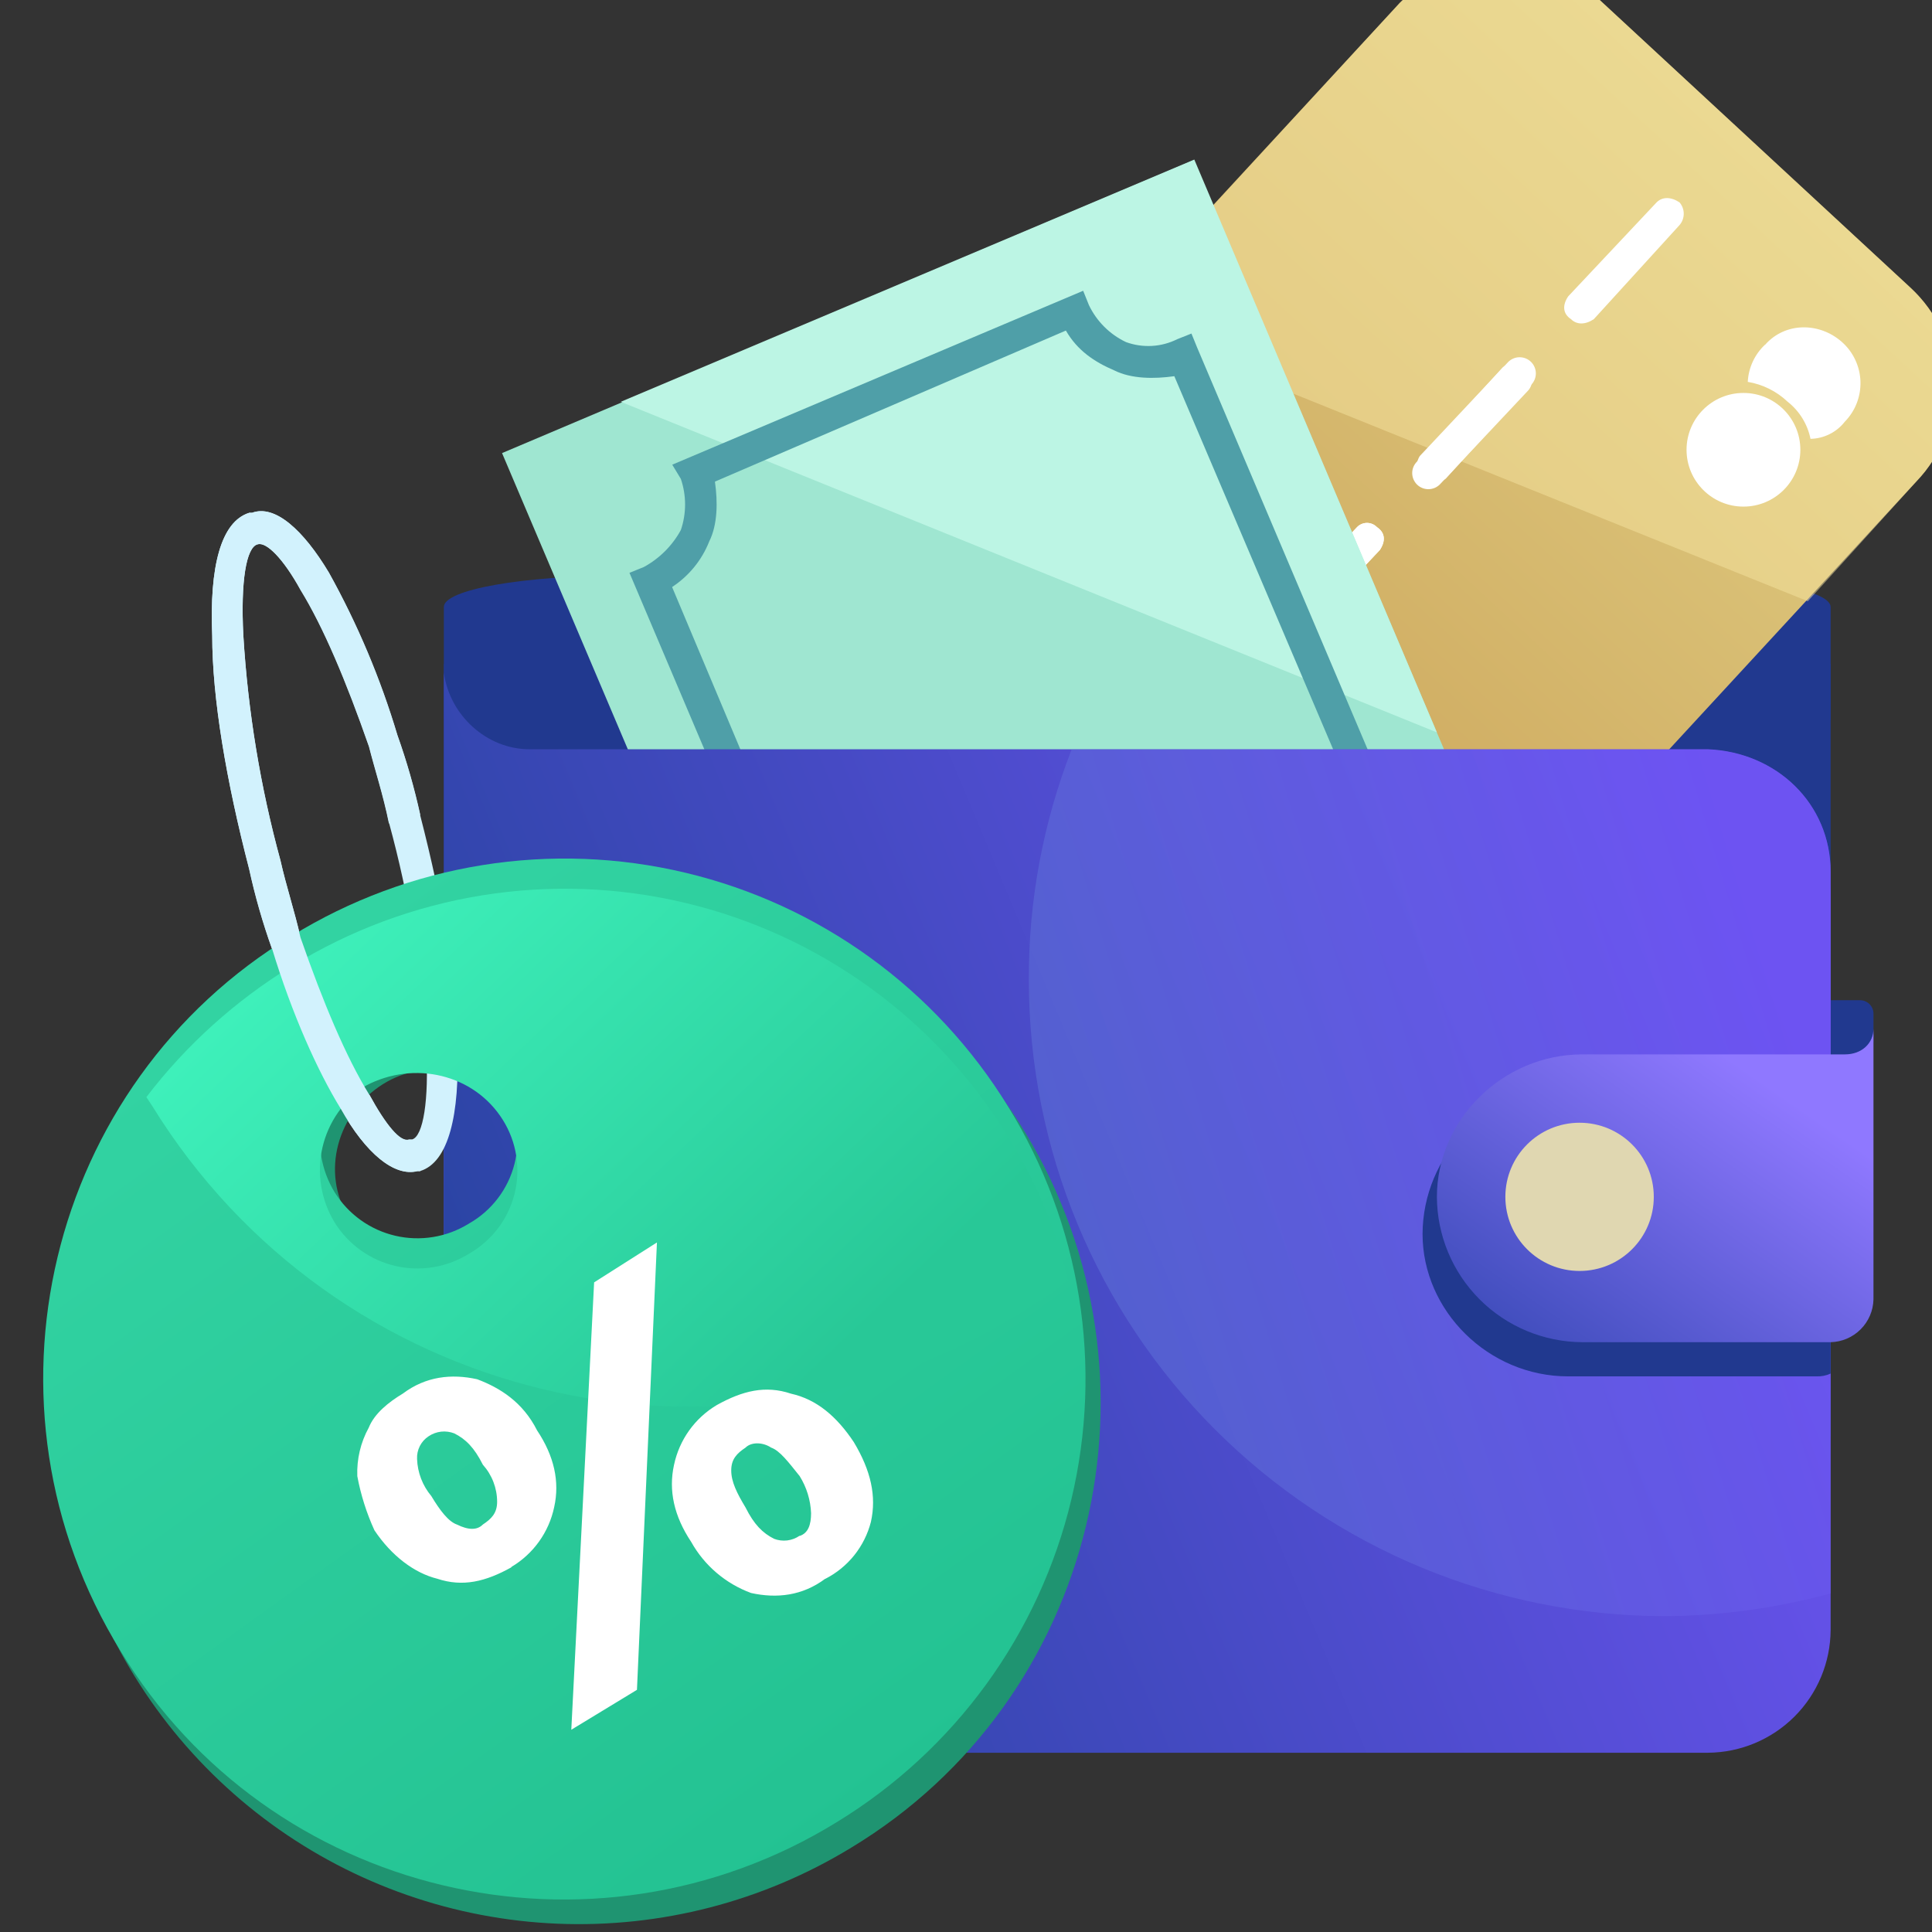
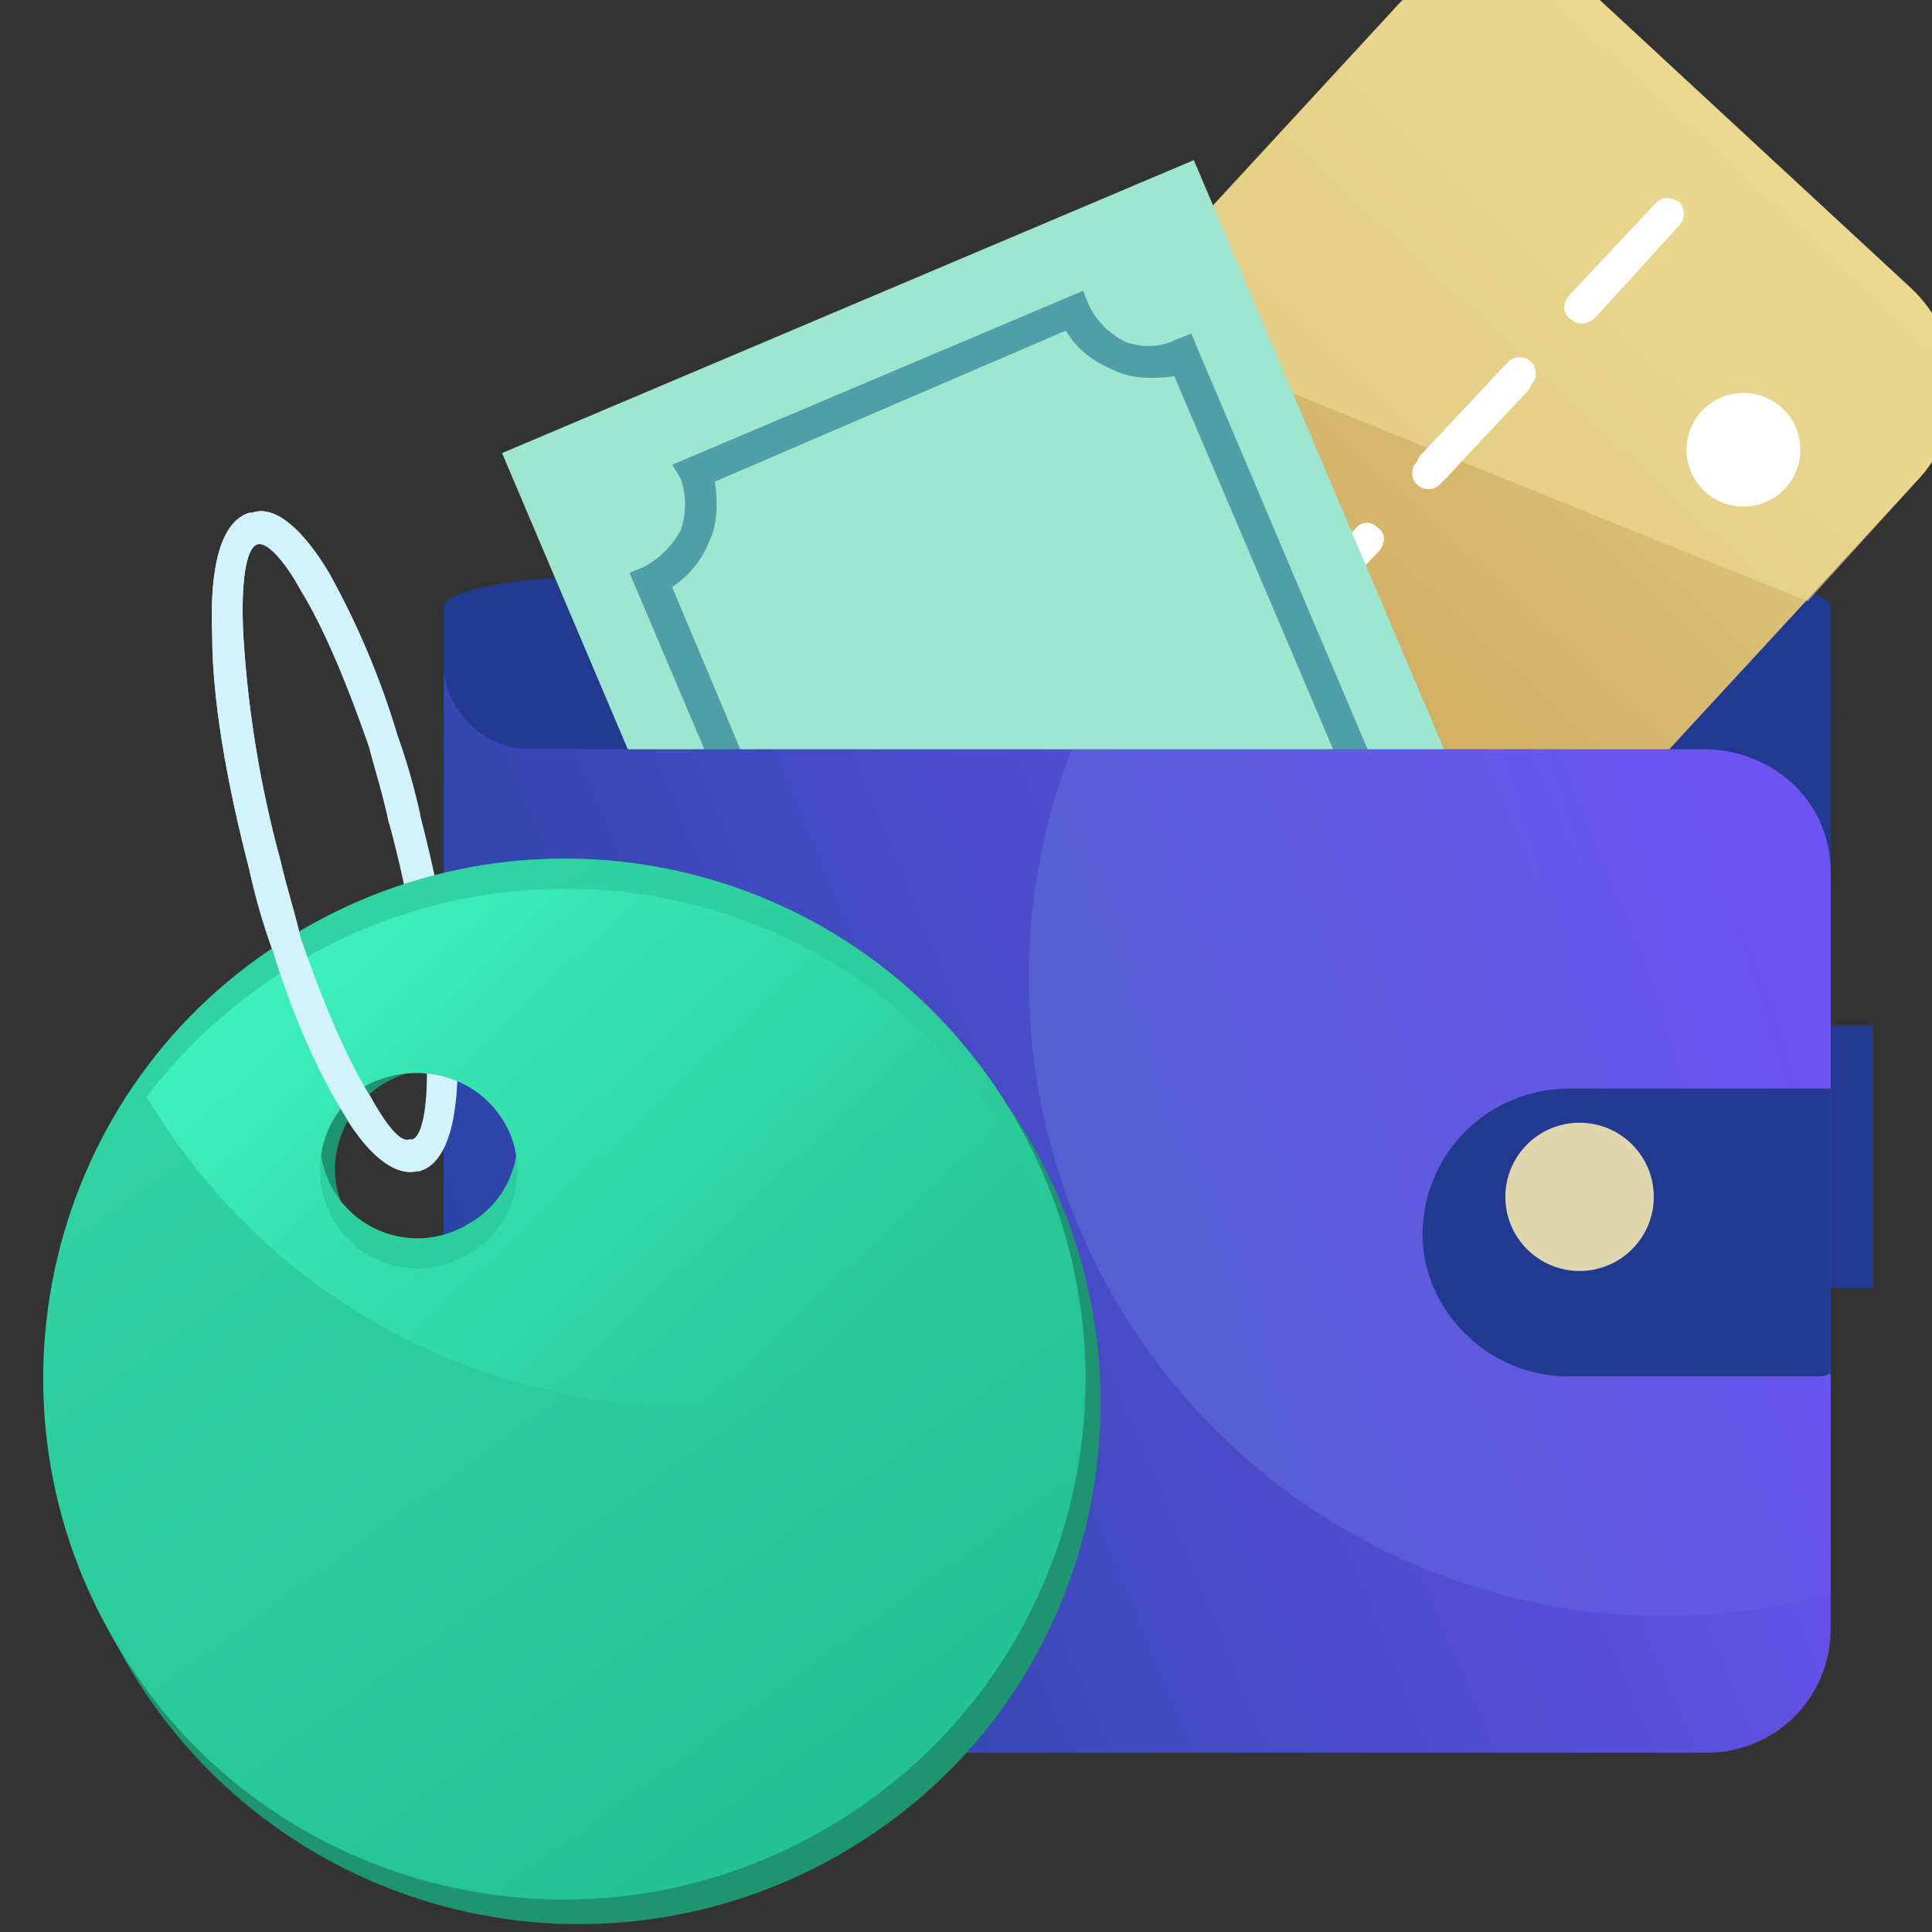
<svg xmlns="http://www.w3.org/2000/svg" width="64" height="64" viewBox="0 0 64 64" fill="none">
  <rect x="0" y="0" width="64" height="64" fill="#333333" stroke="none" />
  <g clip-path="url(#clip0_59_16034)">
    <path d="M20.565 19.069H54.782C58.02 19.069 60.642 19.534 60.642 20.106V23.788C60.642 24.363 58.02 24.827 54.782 24.827H20.565C17.328 24.827 14.703 24.363 14.703 23.788V20.106C14.703 19.529 17.328 19.069 20.565 19.069Z" fill="#21398F" />
-     <path d="M48.544 33.134H61.589C61.652 33.13 61.715 33.14 61.774 33.162C61.833 33.185 61.887 33.22 61.931 33.264C61.976 33.309 62.011 33.363 62.033 33.422C62.055 33.481 62.065 33.544 62.061 33.607V34.454C62.065 34.517 62.055 34.58 62.033 34.639C62.011 34.698 61.976 34.752 61.931 34.796C61.887 34.841 61.833 34.876 61.774 34.898C61.715 34.921 61.652 34.93 61.589 34.927H48.544C48.293 34.926 48.053 34.826 47.875 34.649C47.698 34.472 47.599 34.232 47.599 33.981C47.599 33.512 48.07 33.134 48.544 33.134Z" fill="#21398F" />
    <path d="M14.703 21.995H60.642V47.576H14.703V21.995Z" fill="#21398F" />
    <path d="M50.717 33.983H62.054V42.668H50.717C49.02 42.668 47.599 41.252 47.599 39.647V37.105C47.606 36.282 47.937 35.493 48.52 34.911C49.103 34.328 49.892 33.997 50.717 33.99V33.983Z" fill="#21398F" />
    <path d="M29.733 18.124L46.37 0.095C47.223 -0.771 48.378 -1.274 49.593 -1.309C50.809 -1.344 51.991 -0.909 52.892 -0.093L63.289 9.532C63.728 9.938 64.082 10.428 64.33 10.972C64.578 11.516 64.715 12.105 64.732 12.702C64.75 13.3 64.648 13.895 64.433 14.453C64.218 15.011 63.894 15.52 63.479 15.952L46.842 33.983C46.009 34.848 44.869 35.352 43.667 35.387C42.466 35.423 41.298 34.987 40.415 34.173L30.017 24.544C28.127 22.849 28.032 20.013 29.733 18.124Z" fill="url(#paint0_linear_59_16034)" />
    <path d="M37.768 26.714C37.729 26.775 37.676 26.826 37.615 26.865C37.553 26.904 37.484 26.928 37.412 26.937C37.34 26.946 37.267 26.939 37.198 26.917C37.129 26.895 37.065 26.858 37.012 26.809C36.92 26.704 36.869 26.57 36.869 26.431C36.869 26.292 36.92 26.158 37.012 26.053L39.847 22.939C40.037 22.749 40.415 22.656 40.603 22.939C40.792 23.127 40.887 23.41 40.603 23.6L37.768 26.714Z" fill="white" />
    <path d="M42.777 21.335C42.589 21.523 42.306 21.523 42.022 21.335C41.931 21.23 41.88 21.096 41.88 20.957C41.88 20.818 41.931 20.683 42.022 20.579L44.953 17.463C44.995 17.419 45.047 17.383 45.103 17.359C45.16 17.335 45.221 17.322 45.283 17.322C45.345 17.322 45.406 17.335 45.463 17.359C45.52 17.383 45.571 17.419 45.614 17.463C45.898 17.653 45.898 17.936 45.709 18.219L42.777 21.335Z" fill="white" />
    <path d="M42.777 21.335C42.589 21.523 42.306 21.523 42.022 21.335C41.931 21.23 41.88 21.096 41.88 20.957C41.88 20.818 41.931 20.683 42.022 20.579L44.953 17.463C44.995 17.419 45.047 17.383 45.103 17.359C45.16 17.335 45.221 17.322 45.283 17.322C45.345 17.322 45.406 17.335 45.463 17.359C45.52 17.383 45.571 17.419 45.614 17.463C45.898 17.653 45.898 17.936 45.709 18.219L42.777 21.335Z" fill="white" />
    <path d="M36.728 10.572L46.37 0.095C47.223 -0.771 48.378 -1.274 49.593 -1.309C50.809 -1.344 51.991 -0.909 52.892 -0.093L63.289 9.532C63.728 9.938 64.082 10.428 64.33 10.972C64.578 11.517 64.715 12.105 64.732 12.702C64.75 13.3 64.648 13.895 64.433 14.453C64.218 15.011 63.894 15.52 63.479 15.952L59.887 19.917L36.728 10.572Z" fill="#F5E49F" fill-opacity="0.502" />
    <path d="M47.883 15.859C47.777 15.948 47.643 15.996 47.505 15.995C47.367 15.993 47.234 15.941 47.131 15.85C47.028 15.758 46.961 15.632 46.943 15.495C46.925 15.358 46.958 15.22 47.034 15.105L49.963 11.989C50.064 11.889 50.201 11.833 50.343 11.834C50.486 11.835 50.622 11.892 50.722 11.993C50.822 12.094 50.878 12.231 50.877 12.373C50.876 12.515 50.819 12.651 50.718 12.751L47.883 15.866V15.859Z" fill="white" />
    <path d="M47.695 16.049C47.594 16.149 47.458 16.205 47.316 16.205C47.174 16.205 47.038 16.149 46.938 16.049C46.838 15.948 46.781 15.812 46.781 15.671C46.781 15.529 46.838 15.393 46.938 15.293L49.773 12.177C49.878 12.086 50.012 12.036 50.151 12.036C50.29 12.036 50.425 12.086 50.53 12.177C50.589 12.218 50.639 12.27 50.677 12.332C50.715 12.393 50.739 12.462 50.748 12.533C50.757 12.605 50.75 12.677 50.729 12.746C50.708 12.815 50.672 12.879 50.625 12.933L47.695 16.049Z" fill="white" />
    <path d="M52.798 10.572C52.515 10.762 52.231 10.762 52.041 10.572C51.758 10.384 51.758 10.101 51.948 9.818L54.878 6.703C55.066 6.515 55.35 6.515 55.635 6.703C55.726 6.807 55.776 6.942 55.776 7.08C55.776 7.219 55.726 7.353 55.635 7.458L52.798 10.572Z" fill="white" />
    <path d="M57.754 16.782C58.795 16.782 59.639 15.939 59.639 14.9C59.639 13.86 58.795 13.017 57.754 13.017C56.713 13.017 55.869 13.86 55.869 14.9C55.869 15.939 56.713 16.782 57.754 16.782Z" fill="white" />
-     <path d="M58.47 11.423C59.132 10.667 60.267 10.667 61.015 11.328C61.2 11.492 61.351 11.692 61.456 11.916C61.562 12.139 61.621 12.382 61.63 12.629C61.639 12.877 61.597 13.123 61.508 13.354C61.419 13.584 61.283 13.794 61.11 13.971C60.975 14.144 60.803 14.284 60.606 14.382C60.41 14.48 60.194 14.533 59.975 14.537C59.877 14.052 59.609 13.617 59.22 13.31C58.855 12.963 58.394 12.733 57.897 12.65C57.921 12.183 58.124 11.744 58.463 11.423H58.47Z" fill="white" />
    <path d="M18.673 25.677H56.578C57.114 25.673 57.645 25.776 58.14 25.979C58.636 26.182 59.086 26.481 59.464 26.86C59.842 27.238 60.141 27.688 60.343 28.183C60.546 28.679 60.647 29.209 60.642 29.744V45.689C60.647 46.224 60.545 46.754 60.343 47.249C60.141 47.744 59.842 48.194 59.463 48.572C59.085 48.951 58.635 49.25 58.14 49.453C57.645 49.657 57.114 49.759 56.578 49.755H18.673C18.144 49.749 17.622 49.639 17.137 49.432C16.651 49.224 16.212 48.923 15.843 48.545C15.474 48.167 15.183 47.72 14.988 47.23C14.792 46.74 14.695 46.217 14.703 45.689V29.735C14.695 29.208 14.792 28.684 14.987 28.194C15.183 27.703 15.473 27.257 15.842 26.879C16.211 26.501 16.651 26.2 17.137 25.992C17.622 25.785 18.144 25.675 18.673 25.669V25.677Z" fill="url(#paint1_linear_59_16034)" />
    <path d="M39.547 5.304L16.631 15.009L34.481 57.045L57.397 47.341L39.547 5.304Z" fill="#9FE6D1" />
-     <path d="M39.563 5.286L47.598 24.261L20.564 13.31L39.563 5.286Z" fill="#BCF5E4" />
    <path d="M39.658 11.516L51.473 39.364L51.001 39.647C50.742 39.743 50.505 39.894 50.309 40.089C50.114 40.285 49.962 40.521 49.866 40.781C49.728 41.041 49.655 41.332 49.655 41.628C49.655 41.923 49.728 42.214 49.866 42.475L50.055 42.946L36.254 48.893V48.139C35.965 47.672 35.535 47.309 35.026 47.1C34.765 46.962 34.474 46.889 34.178 46.889C33.882 46.889 33.591 46.962 33.33 47.1H32.763C28.793 37.754 24.823 28.315 20.852 18.975L21.324 18.785C21.844 18.503 22.271 18.077 22.554 17.558C22.741 17.009 22.741 16.413 22.554 15.864L22.269 15.393L35.881 9.632L36.071 10.105C36.327 10.643 36.761 11.076 37.3 11.332C37.574 11.432 37.866 11.475 38.158 11.459C38.449 11.443 38.735 11.367 38.996 11.237L39.468 11.049L39.658 11.516ZM50.15 38.893L38.901 12.462C38.239 12.555 37.483 12.555 36.916 12.272C36.254 11.989 35.688 11.611 35.309 10.95L23.683 15.954C23.777 16.614 23.777 17.37 23.494 17.936C23.25 18.554 22.82 19.081 22.264 19.446L33.419 45.972C34.076 45.809 34.766 45.842 35.404 46.067C36.056 46.344 36.613 46.803 37.011 47.388L48.731 42.385C48.543 41.724 48.638 41.063 48.826 40.403C49.133 39.796 49.588 39.277 50.15 38.893Z" fill="#4F9FA8" />
    <path d="M14.703 22.279C14.893 23.695 16.122 24.82 17.54 24.82H56.579C58.847 24.915 60.642 26.614 60.642 28.886V53.996C60.636 55.071 60.206 56.101 59.446 56.862C58.685 57.623 57.656 58.054 56.579 58.062H18.673C16.5 58.062 14.703 56.173 14.703 53.996V22.279Z" fill="url(#paint2_linear_59_16034)" />
    <path d="M35.499 24.827H56.58C58.848 24.922 60.643 26.621 60.643 28.893V52.783C58.856 53.271 57.013 53.524 55.161 53.537C49.57 53.532 44.209 51.311 40.257 47.361C36.304 43.412 34.084 38.057 34.082 32.473C34.068 29.858 34.549 27.264 35.499 24.827Z" fill="url(#paint3_linear_59_16034)" fill-opacity="0.502" />
    <path d="M60.643 36.06V45.501C60.495 45.569 60.333 45.6 60.171 45.594H51.947C49.301 45.594 47.124 43.419 47.124 40.877C47.129 39.602 47.639 38.38 48.542 37.478C49.445 36.576 50.669 36.067 51.946 36.062H60.641L60.643 36.06Z" fill="#21398F" />
-     <path d="M52.419 34.928H61.116C61.682 34.928 62.061 34.55 62.061 34.081V43.046C62.052 43.419 61.899 43.774 61.635 44.037C61.371 44.301 61.016 44.453 60.642 44.462H52.419C51.142 44.456 49.919 43.947 49.016 43.045C48.114 42.144 47.604 40.922 47.599 39.647C47.599 37.105 49.772 34.928 52.419 34.928Z" fill="url(#paint4_linear_59_16034)" />
    <path d="M52.326 42.102C53.683 42.102 54.784 41.003 54.784 39.647C54.784 38.291 53.683 37.192 52.326 37.192C50.968 37.192 49.867 38.291 49.867 39.647C49.867 41.003 50.968 42.102 52.326 42.102Z" fill="#E0D7B1" />
    <path d="M8.251 16.987H8.346C9.101 16.704 10.043 17.553 10.891 18.969C11.84 20.676 12.6 22.48 13.16 24.351C13.468 25.215 13.72 26.098 13.916 26.994C14.671 29.92 15.145 32.656 15.145 34.639C15.24 36.906 14.861 38.51 13.916 38.793H13.821C13.065 38.981 12.125 38.227 11.277 36.716C10.52 35.489 9.67 33.602 9.008 31.43C8.699 30.566 8.446 29.683 8.251 28.786C7.495 25.865 7.03 23.127 7.03 21.053C6.935 18.786 7.313 17.277 8.258 16.987H8.251ZM8.535 18.026C8.156 18.119 7.968 19.252 8.061 21.047C8.214 23.567 8.626 26.065 9.291 28.502C9.48 29.349 9.763 30.196 9.953 31.043C10.708 33.215 11.465 35.008 12.222 36.236C12.788 37.273 13.261 37.841 13.545 37.746H13.647C14.023 37.651 14.213 36.424 14.118 34.725C13.966 32.204 13.555 29.706 12.89 27.27C12.7 26.326 12.417 25.476 12.228 24.728C11.472 22.558 10.715 20.764 9.96 19.537C9.385 18.502 8.818 17.936 8.535 18.031V18.026Z" fill="#D2F2FD" />
    <path d="M33.962 37.514C32.186 34.592 29.583 32.263 26.481 30.82C23.379 29.378 19.918 28.886 16.537 29.409C13.155 29.931 10.005 31.444 7.485 33.756C4.965 36.067 3.188 39.073 2.38 42.394C1.572 45.714 1.768 49.199 2.944 52.408C4.12 55.617 6.224 58.405 8.987 60.42C11.751 62.434 15.052 63.584 18.47 63.725C21.889 63.865 25.273 62.99 28.193 61.209C36.325 56.3 38.877 45.638 33.962 37.514ZM16.096 41.385C15.353 41.836 14.464 41.98 13.617 41.786C12.769 41.592 12.031 41.075 11.559 40.346C10.613 38.835 11.181 36.853 12.693 35.909C13.053 35.685 13.453 35.535 13.871 35.466C14.29 35.397 14.717 35.411 15.13 35.508C15.543 35.604 15.932 35.781 16.277 36.028C16.621 36.275 16.913 36.588 17.136 36.948C18.081 38.459 17.608 40.534 16.096 41.385Z" fill="#1F9471" />
    <path d="M33.395 36.658C32.212 34.728 30.659 33.05 28.825 31.721C26.991 30.391 24.912 29.436 22.708 28.911C20.503 28.385 18.217 28.299 15.979 28.658C13.742 29.017 11.597 29.813 9.668 31C1.54 35.914 -1.012 46.576 3.996 54.694C8.917 62.813 19.593 65.368 27.724 60.358C29.657 59.177 31.339 57.626 32.671 55.794C34.003 53.962 34.96 51.886 35.487 49.684C36.014 47.482 36.101 45.198 35.742 42.963C35.383 40.727 34.585 38.585 33.395 36.658ZM15.53 40.535C15.17 40.758 14.77 40.909 14.351 40.977C13.933 41.046 13.505 41.032 13.092 40.935C12.68 40.839 12.29 40.662 11.946 40.415C11.602 40.168 11.31 39.856 11.086 39.496C10.633 38.755 10.488 37.867 10.681 37.02C10.874 36.173 11.39 35.435 12.12 34.964C13.726 34.116 15.711 34.586 16.657 36.097C16.884 36.46 17.035 36.864 17.102 37.287C17.168 37.71 17.148 38.142 17.043 38.556C16.938 38.971 16.749 39.36 16.489 39.7C16.229 40.04 15.903 40.324 15.53 40.535Z" fill="url(#paint5_linear_59_16034)" />
    <path d="M33.395 37.658C32.212 35.728 30.658 34.05 28.824 32.721C26.99 31.391 24.912 30.436 22.707 29.911C20.503 29.385 18.216 29.299 15.979 29.658C13.741 30.017 11.597 30.813 9.668 32.001C7.807 33.139 6.173 34.611 4.848 36.343L5.036 36.626C11.086 46.443 23.941 49.559 33.772 43.517C34.34 43.139 34.907 42.856 35.38 42.385C34.981 40.712 34.311 39.115 33.395 37.658ZM15.53 41.535C15.17 41.758 14.769 41.909 14.351 41.977C13.933 42.046 13.505 42.032 13.092 41.935C12.679 41.839 12.29 41.662 11.946 41.415C11.601 41.168 11.309 40.856 11.086 40.496C10.633 39.755 10.487 38.867 10.68 38.02C10.873 37.173 11.39 36.435 12.119 35.964C13.726 35.116 15.711 35.586 16.656 37.097C16.884 37.46 17.035 37.864 17.101 38.287C17.168 38.71 17.148 39.142 17.043 39.556C16.937 39.971 16.749 40.36 16.489 40.7C16.229 41.04 15.902 41.324 15.53 41.535Z" fill="url(#paint6_linear_59_16034)" />
    <path d="M13.923 38.798H13.828C13.072 38.986 12.132 38.232 11.283 36.721C10.527 35.494 9.677 33.607 9.015 31.434C8.706 30.571 8.453 29.688 8.258 28.791C7.495 25.865 7.03 23.127 7.03 21.053C6.935 18.786 7.313 17.277 8.258 16.987H8.353C9.108 16.704 10.05 17.553 10.898 18.969C11.847 20.676 12.607 22.48 13.166 24.351C13.474 25.215 13.727 26.098 13.923 26.994L12.883 27.277C12.693 26.333 12.41 25.482 12.222 24.735C11.465 22.565 10.708 20.77 9.953 19.544C9.385 18.505 8.818 17.939 8.535 18.034C8.156 18.127 7.968 19.261 8.061 21.055C8.214 23.576 8.626 26.074 9.291 28.51C9.48 29.357 9.763 30.204 9.953 31.052C10.708 33.224 11.465 35.016 12.222 36.245C12.788 37.282 13.261 37.849 13.545 37.754H13.647L13.923 38.798Z" fill="#D2F2FD" />
-     <path d="M16.94 51.919C16.091 52.392 15.333 52.58 14.483 52.297C13.726 52.109 12.97 51.541 12.403 50.692C12.142 50.12 11.951 49.517 11.836 48.898C11.815 48.339 11.945 47.784 12.215 47.294C12.403 46.822 12.876 46.446 13.348 46.162C14.105 45.594 14.955 45.501 15.806 45.689C16.561 45.972 17.318 46.445 17.791 47.383C18.357 48.231 18.546 49.079 18.358 49.925C18.272 50.335 18.102 50.723 17.857 51.065C17.613 51.406 17.301 51.693 16.94 51.907V51.919ZM19.681 42.48L21.762 41.158L21.1 55.978L18.925 57.3L19.681 42.48ZM15.995 50.502C16.278 50.314 16.468 50.126 16.468 49.748C16.467 49.295 16.298 48.858 15.995 48.52C15.711 47.954 15.428 47.673 15.05 47.483C14.911 47.429 14.762 47.409 14.614 47.425C14.466 47.442 14.325 47.493 14.201 47.576C14.076 47.657 13.975 47.77 13.907 47.903C13.84 48.035 13.808 48.183 13.816 48.332C13.832 48.782 13.998 49.214 14.288 49.559C14.571 50.032 14.856 50.406 15.136 50.502C15.521 50.692 15.807 50.692 15.995 50.502ZM27.338 52.297C26.582 52.863 25.732 52.958 24.88 52.77C24.037 52.46 23.332 51.859 22.895 51.075C22.329 50.225 22.14 49.375 22.328 48.525C22.415 48.115 22.585 47.727 22.829 47.386C23.073 47.044 23.386 46.758 23.747 46.543C24.595 46.072 25.353 45.882 26.203 46.167C27.052 46.355 27.717 46.921 28.283 47.771C28.85 48.715 29.04 49.564 28.85 50.414C28.747 50.818 28.558 51.195 28.298 51.521C28.037 51.846 27.71 52.112 27.338 52.302V52.297ZM26.49 50.88C26.775 50.787 26.868 50.502 26.868 50.126C26.851 49.691 26.72 49.268 26.49 48.898C26.113 48.427 25.828 48.051 25.545 47.954C25.262 47.766 24.883 47.766 24.697 47.954C24.413 48.144 24.223 48.332 24.223 48.71C24.223 49.088 24.413 49.466 24.697 49.937C24.98 50.502 25.263 50.784 25.642 50.975C25.78 51.028 25.93 51.046 26.077 51.029C26.224 51.011 26.365 50.958 26.487 50.874L26.49 50.88Z" fill="white" />
  </g>
  <defs>
    <linearGradient id="paint0_linear_59_16034" x1="35.227" y1="29.72" x2="58.067" y2="5.053" gradientUnits="userSpaceOnUse">
      <stop stop-color="#C99E53" />
      <stop offset="1" stop-color="#E0CE84" />
    </linearGradient>
    <linearGradient id="paint1_linear_59_16034" x1="36.172" y1="25.945" x2="39.283" y2="50.393" gradientUnits="userSpaceOnUse">
      <stop stop-color="#6D53F2" />
      <stop offset="1" stop-color="#2A44A3" />
    </linearGradient>
    <linearGradient id="paint2_linear_59_16034" x1="58.29" y1="31.325" x2="17.096" y2="48.544" gradientUnits="userSpaceOnUse">
      <stop stop-color="#6D53F2" />
      <stop offset="1" stop-color="#2A44A3" />
    </linearGradient>
    <linearGradient id="paint3_linear_59_16034" x1="60.275" y1="35.572" x2="34.572" y2="43.332" gradientUnits="userSpaceOnUse">
      <stop stop-color="#6D53F2" />
      <stop offset="1" stop-color="#5E78D6" />
    </linearGradient>
    <linearGradient id="paint4_linear_59_16034" x1="58.573" y1="35.95" x2="52.158" y2="45.209" gradientUnits="userSpaceOnUse">
      <stop stop-color="#8F78FF" />
      <stop offset="1" stop-color="#434FBF" />
    </linearGradient>
    <linearGradient id="paint5_linear_59_16034" x1="8.738" y1="32.213" x2="28.834" y2="60.084" gradientUnits="userSpaceOnUse">
      <stop stop-color="#32D3A2" />
      <stop offset="1" stop-color="#23C292" />
    </linearGradient>
    <linearGradient id="paint6_linear_59_16034" x1="11.006" y1="28.871" x2="26.957" y2="45.694" gradientUnits="userSpaceOnUse">
      <stop stop-color="#3FF2BC" />
      <stop offset="1" stop-color="#28C897" />
    </linearGradient>
    <clipPath id="clip0_59_16034">
      <rect width="64" height="64" fill="white" />
    </clipPath>
  </defs>
</svg>